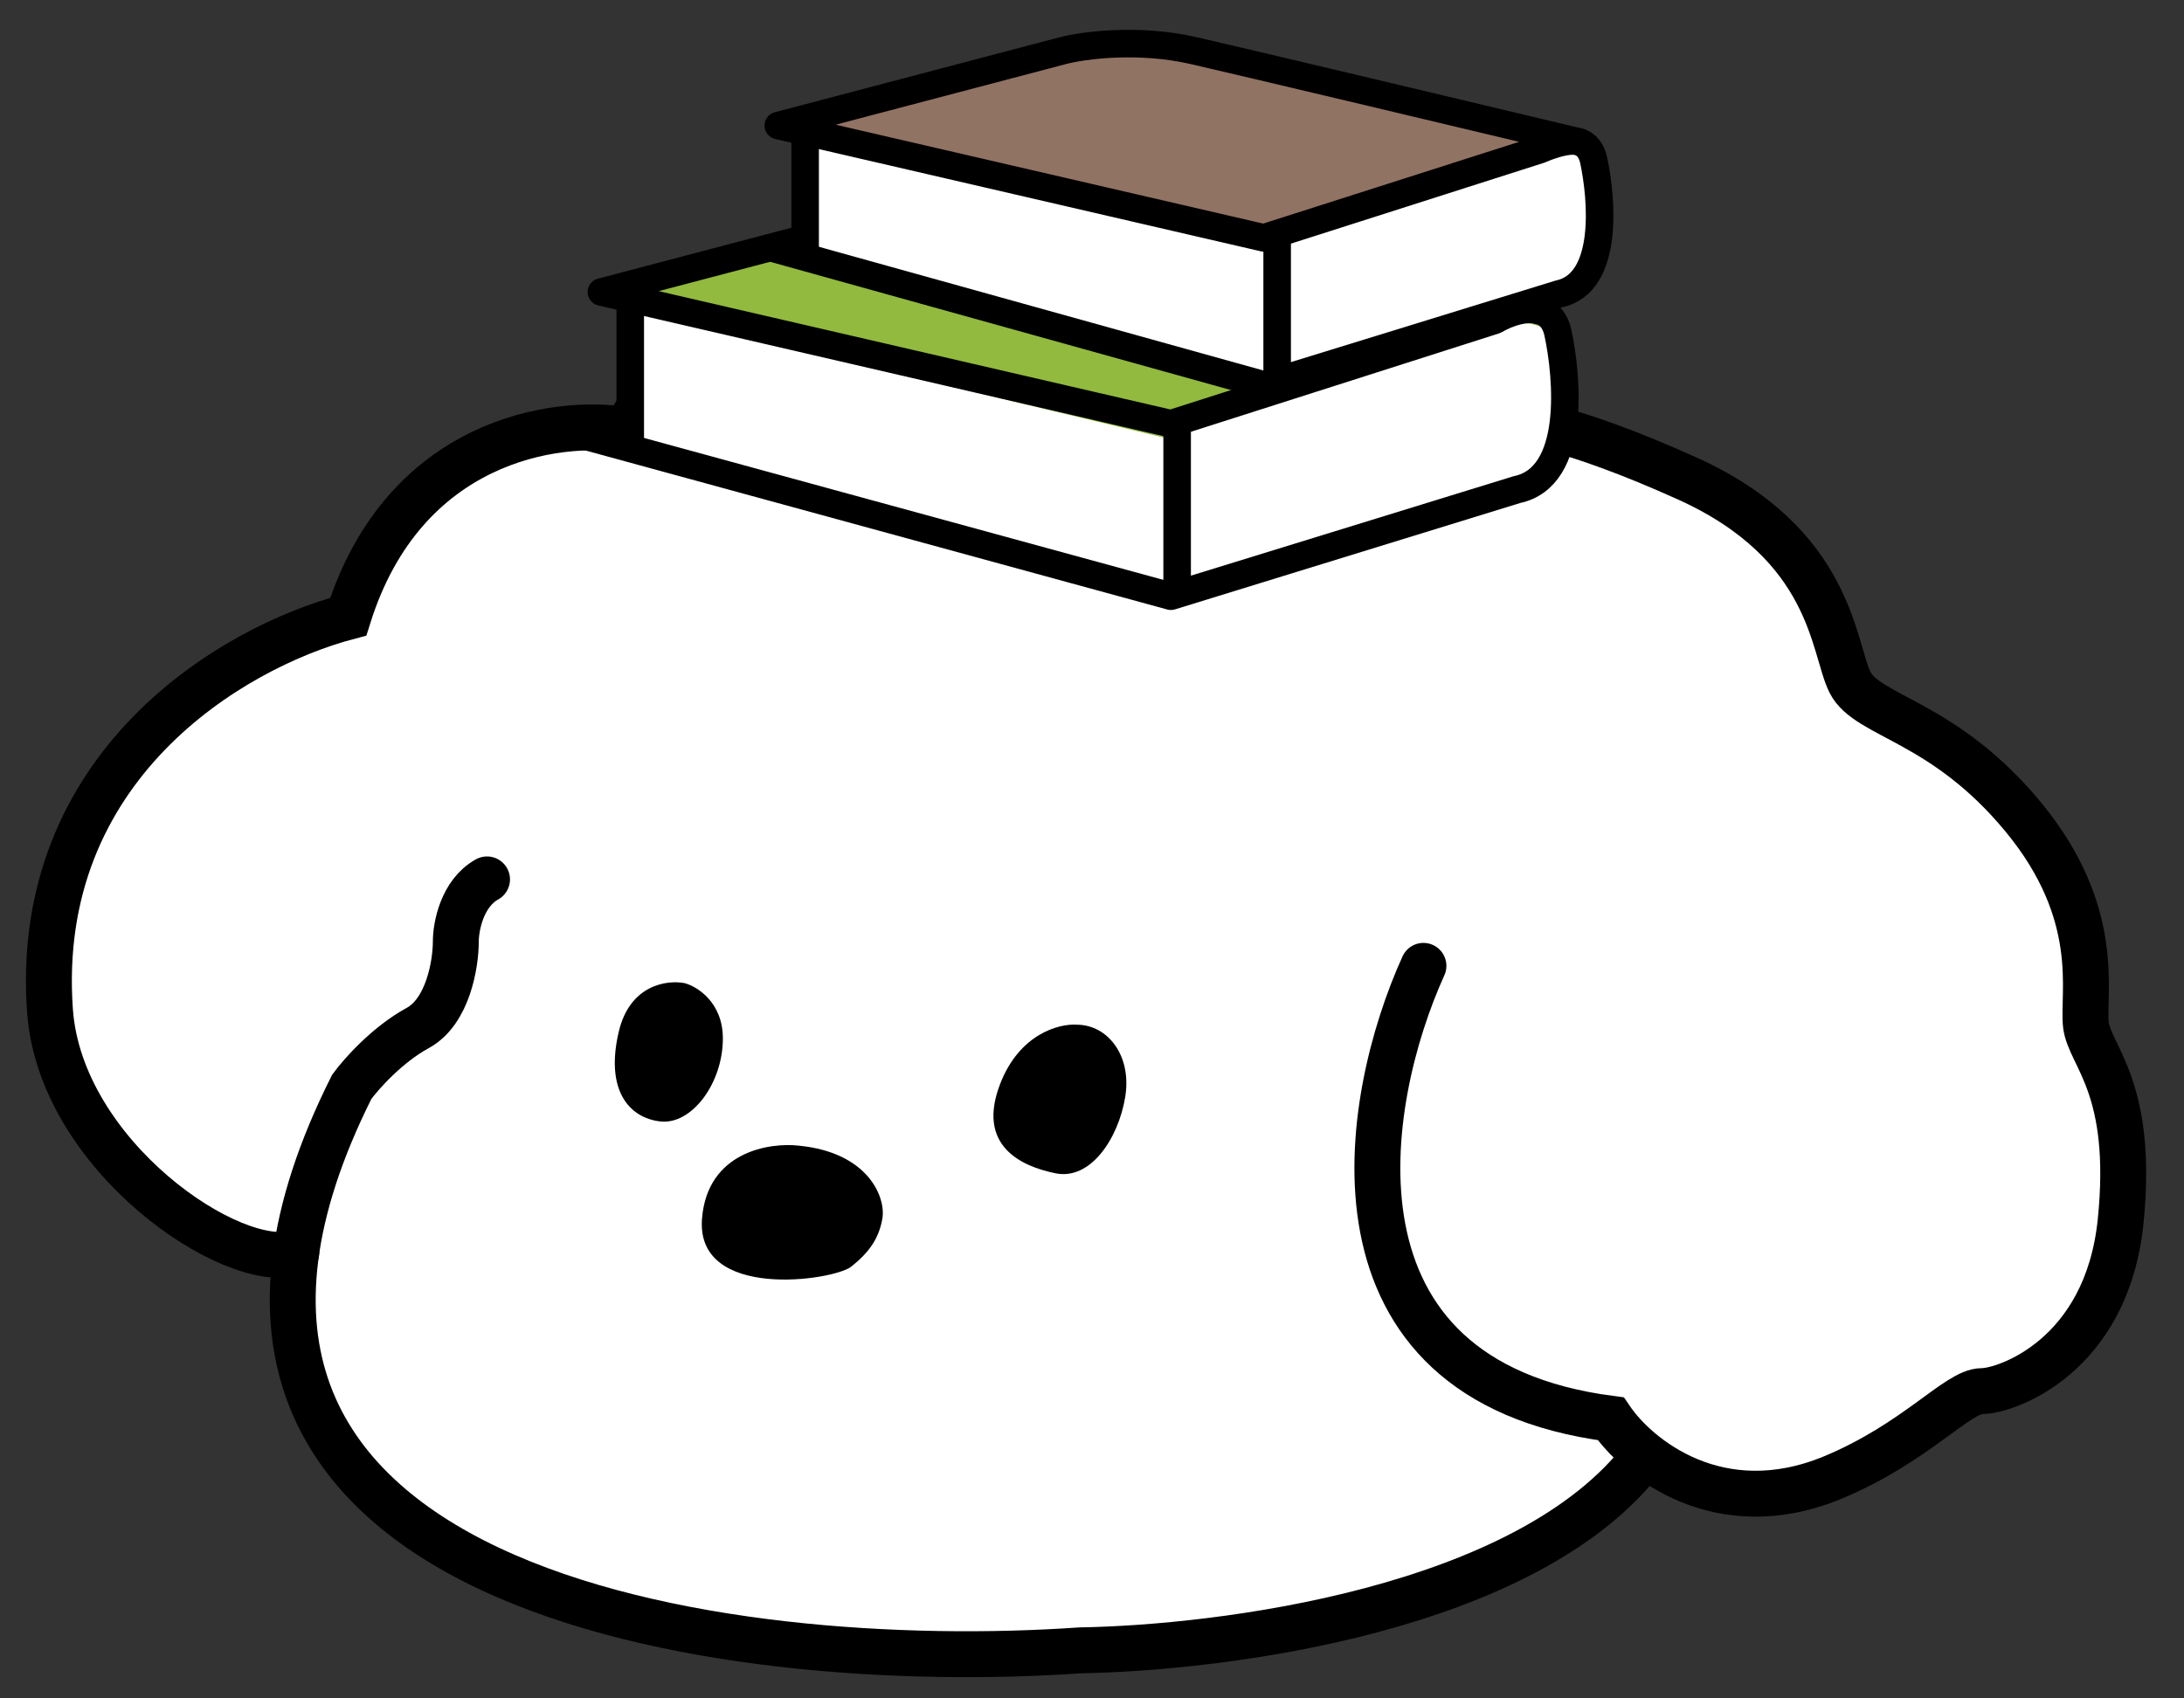
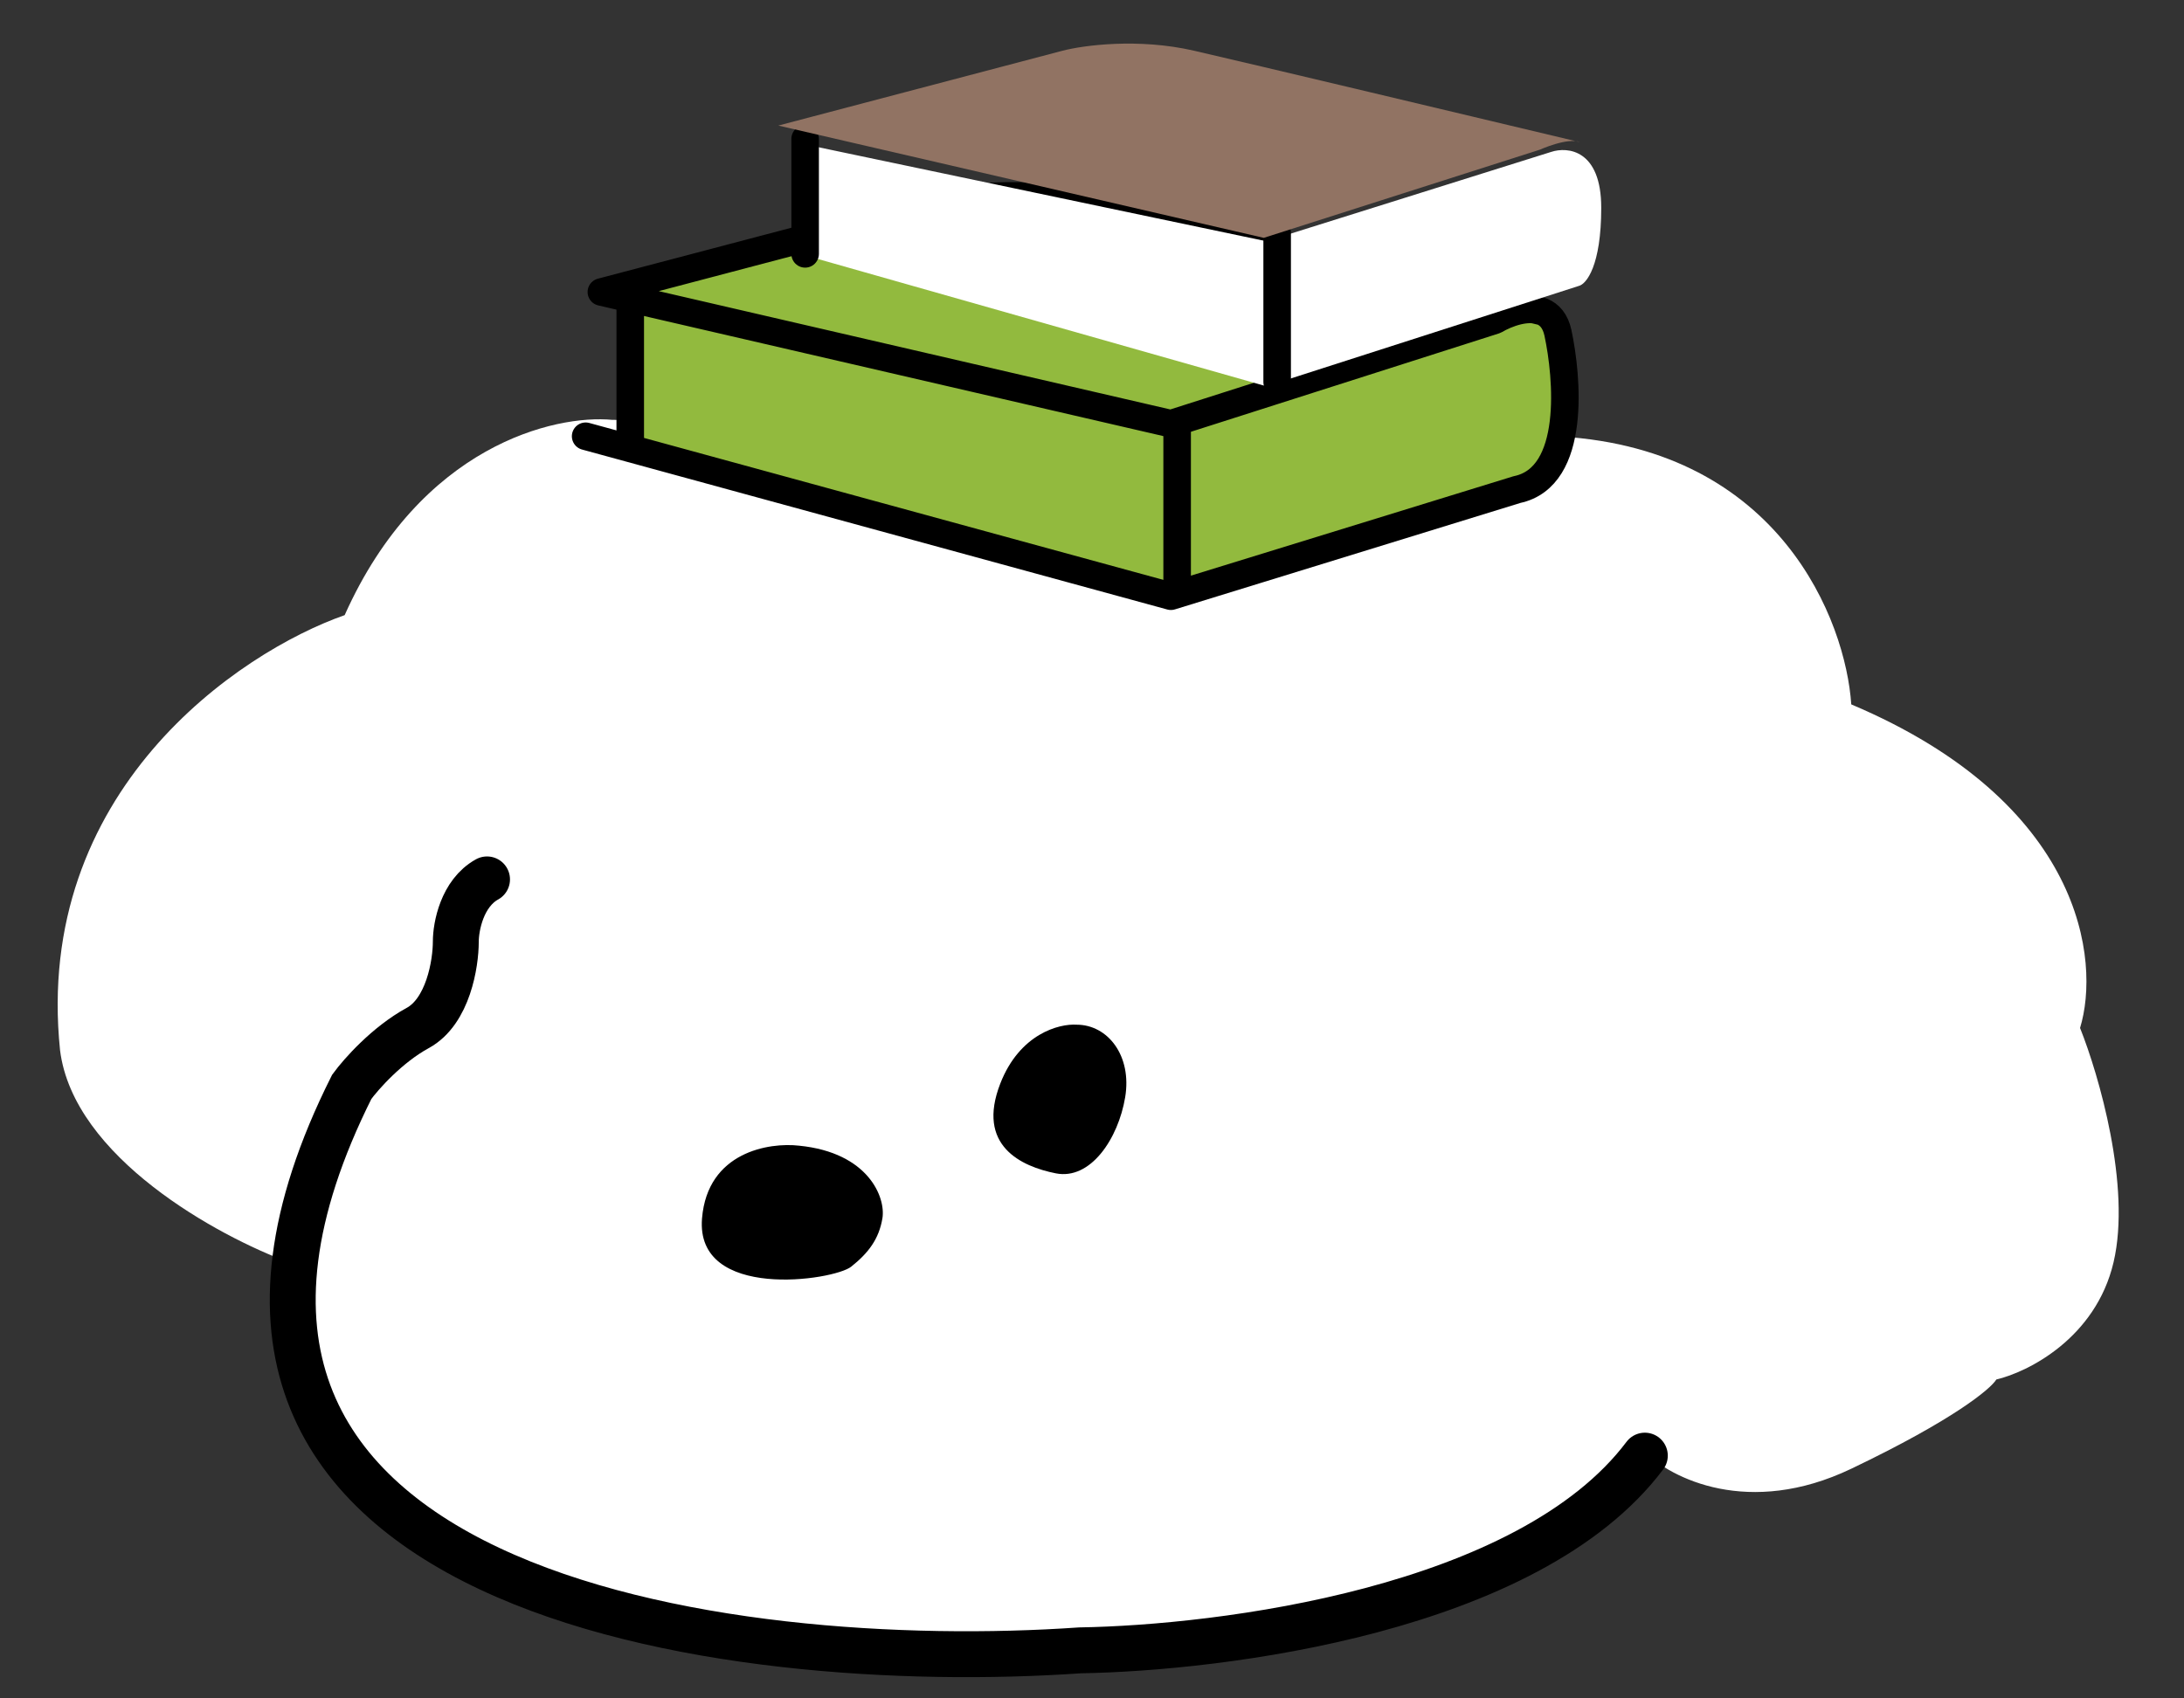
<svg xmlns="http://www.w3.org/2000/svg" width="54" height="42" viewBox="0 0 54 42" fill="none">
  <rect x="0" y="0" width="54" height="42" fill="#333333" stroke="none" />
  <path d="M8.522 15.212C10.398 11.017 13.719 10.245 15.144 10.383C20.709 10.383 33.19 10.466 38.599 10.796C44.007 11.127 45.635 15.349 45.773 17.419C51.513 19.847 51.936 23.766 51.43 25.421C51.89 26.571 52.699 29.34 52.258 31.216C51.816 33.093 50.142 33.93 49.36 34.114C49.222 34.343 48.312 35.107 45.773 36.321C43.234 37.535 41.312 36.551 40.668 35.907C38.691 38.069 31.783 42.061 19.973 40.736C8.163 39.412 6.498 33.838 7.142 31.216C5.394 30.572 1.817 28.622 1.485 25.973C0.823 19.571 5.9 16.131 8.522 15.212Z" fill="white" />
  <path d="M12.042 21.747C11.424 22.089 11.27 22.915 11.27 23.286C11.27 23.827 11.081 25.013 10.326 25.423C9.572 25.834 8.926 26.563 8.697 26.877C2.385 39.462 18.073 41.411 26.706 40.812C30.165 40.755 37.788 39.827 40.669 35.997" stroke="black" stroke-width="1.135" stroke-linecap="round" />
-   <path d="M35.195 23.885C33.68 27.22 32.485 34.128 39.826 35.085C40.483 36.054 42.501 37.701 45.314 36.539C47.372 35.684 48.401 34.401 49.001 34.401C49.602 34.401 52.089 33.546 52.432 30.212C52.775 26.878 51.66 26.108 51.574 25.339C51.488 24.569 52.003 22.603 50.03 20.209C48.058 17.815 46.172 17.73 45.743 16.875C45.314 16.02 45.314 13.455 41.712 11.83C38.831 10.531 37.367 10.32 36.996 10.377C35.681 8.61 31.61 5.572 25.848 7.556C23.418 6.729 17.941 6.188 15.472 10.633C13.756 10.348 9.983 10.873 8.611 15.25C5.696 16.02 0.804 18.962 1.236 24.997C1.494 28.587 5.753 31.466 7.325 30.981" stroke="black" stroke-width="1.135" stroke-linecap="round" />
-   <path d="M15.3 25.51C15.575 24.347 16.501 24.227 16.93 24.313C17.244 24.398 17.873 24.792 17.873 25.681C17.873 26.792 17.101 27.818 16.329 27.733C15.557 27.647 14.957 26.963 15.3 25.51Z" fill="black" />
  <path d="M24.733 26.794C25.213 25.562 26.191 25.311 26.62 25.34C27.392 25.34 27.992 26.109 27.82 27.135C27.649 28.161 26.963 29.187 26.105 29.016C25.248 28.845 24.133 28.332 24.733 26.794Z" fill="black" />
  <path d="M17.358 30.127C17.495 28.486 19.016 28.246 19.759 28.332C21.475 28.503 21.903 29.614 21.818 30.127C21.732 30.64 21.475 30.982 21.046 31.324C20.617 31.666 17.187 32.179 17.358 30.127Z" fill="black" />
  <path d="M15.427 11.059V7.559V7.014C16.205 6.833 18.461 6.267 21.262 5.458C24.063 4.649 25.23 4.602 25.463 4.68L37.755 7.325C38.844 7.714 38.689 8.337 38.767 9.737C38.829 10.857 38.118 11.76 37.755 12.071L28.964 14.716L15.427 11.059Z" fill="#92BA3E" />
-   <path d="M15.446 10.851V7.623L28.899 10.851L37.283 8.04C37.776 7.899 38.763 7.983 38.763 9.452C38.763 10.92 38.154 11.715 37.935 11.762L28.899 14.521L15.446 10.851Z" fill="white" />
  <path d="M15.583 7.514V10.849" stroke="black" stroke-width="0.681" stroke-linecap="round" stroke-linejoin="round" />
  <path d="M29.105 10.621L29.105 14.472" stroke="black" stroke-width="0.681" stroke-linecap="round" stroke-linejoin="round" />
  <path d="M14.48 10.788L28.951 14.744L37.508 12.107C38.986 11.797 38.753 9.315 38.52 8.229C38.457 7.939 38.312 7.779 38.131 7.705M38.131 7.705C37.768 7.556 37.258 7.746 36.964 7.919L28.951 10.478L14.869 7.221L23.116 5.049C23.712 4.894 25.309 4.677 26.928 5.049C28.546 5.421 35.071 6.975 38.131 7.705Z" stroke="black" stroke-width="0.681" stroke-linecap="round" stroke-linejoin="round" />
-   <path d="M19.774 6.461V3.476V3.012C20.438 2.857 22.361 2.376 24.748 1.686C27.135 0.996 28.13 0.956 28.329 1.023L38.807 3.277C39.735 3.609 39.603 4.14 39.669 5.333C39.722 6.288 39.116 7.057 38.807 7.323L31.313 9.577L19.774 6.461Z" fill="#92BA3E" />
  <path d="M20.137 6.38V3.62L31.312 5.966L38.349 3.758C38.763 3.62 39.591 3.703 39.591 5.138C39.591 6.573 39.223 7.024 39.039 7.07L31.312 9.553L20.137 6.38Z" fill="white" />
  <path d="M19.907 3.435V6.278" stroke="black" stroke-width="0.681" stroke-linecap="round" stroke-linejoin="round" />
  <path d="M31.578 5.747L31.578 9.449" stroke="black" stroke-width="0.681" stroke-linecap="round" stroke-linejoin="round" />
  <path d="M31.247 5.882L19.244 3.105L26.273 1.254C26.782 1.121 28.143 0.936 29.523 1.254C30.902 1.571 36.464 2.895 39.072 3.517C38.763 3.39 38.077 3.7 38.077 3.7L31.247 5.882Z" fill="#917363" />
-   <path d="M19.145 6.149L31.247 9.518L38.542 7.27C39.802 7.005 39.603 4.89 39.404 3.964C39.351 3.717 39.227 3.581 39.072 3.517M39.072 3.517C38.763 3.39 38.077 3.7 38.077 3.7L31.247 5.882L19.244 3.105L26.273 1.254C26.782 1.121 28.143 0.936 29.523 1.254C30.902 1.571 36.464 2.895 39.072 3.517Z" stroke="black" stroke-width="0.681" stroke-linecap="round" stroke-linejoin="round" />
</svg>